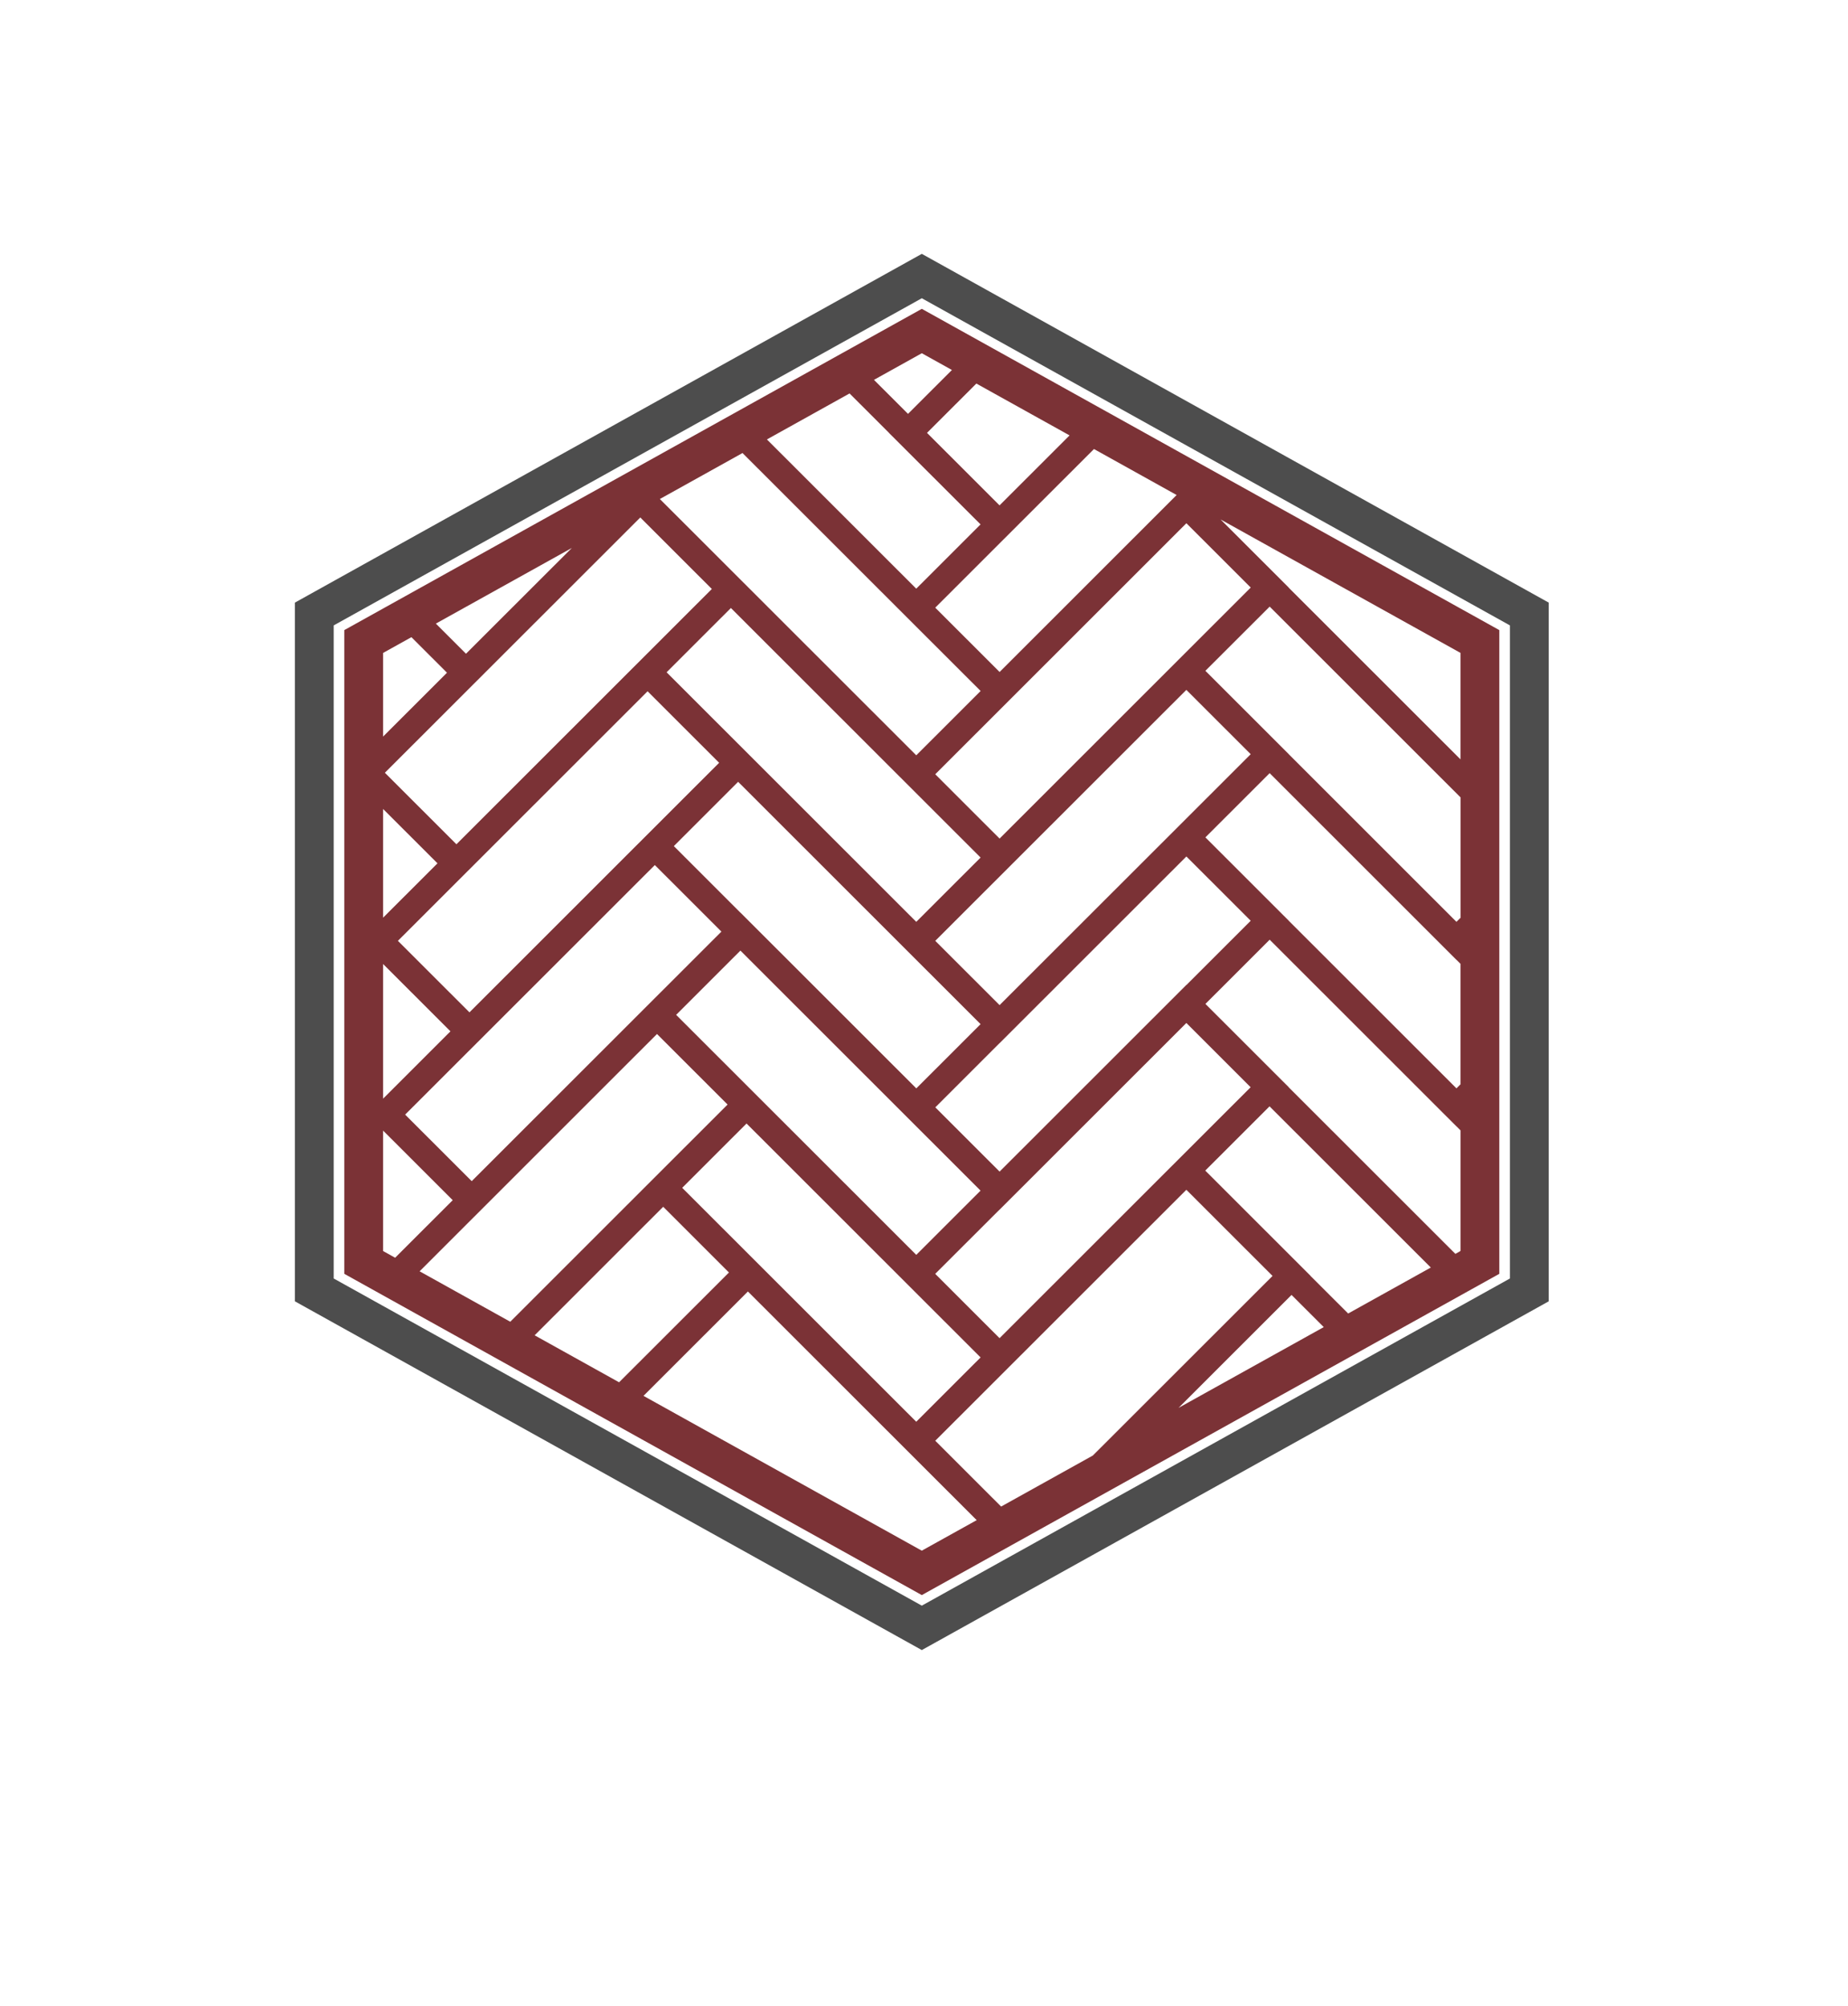
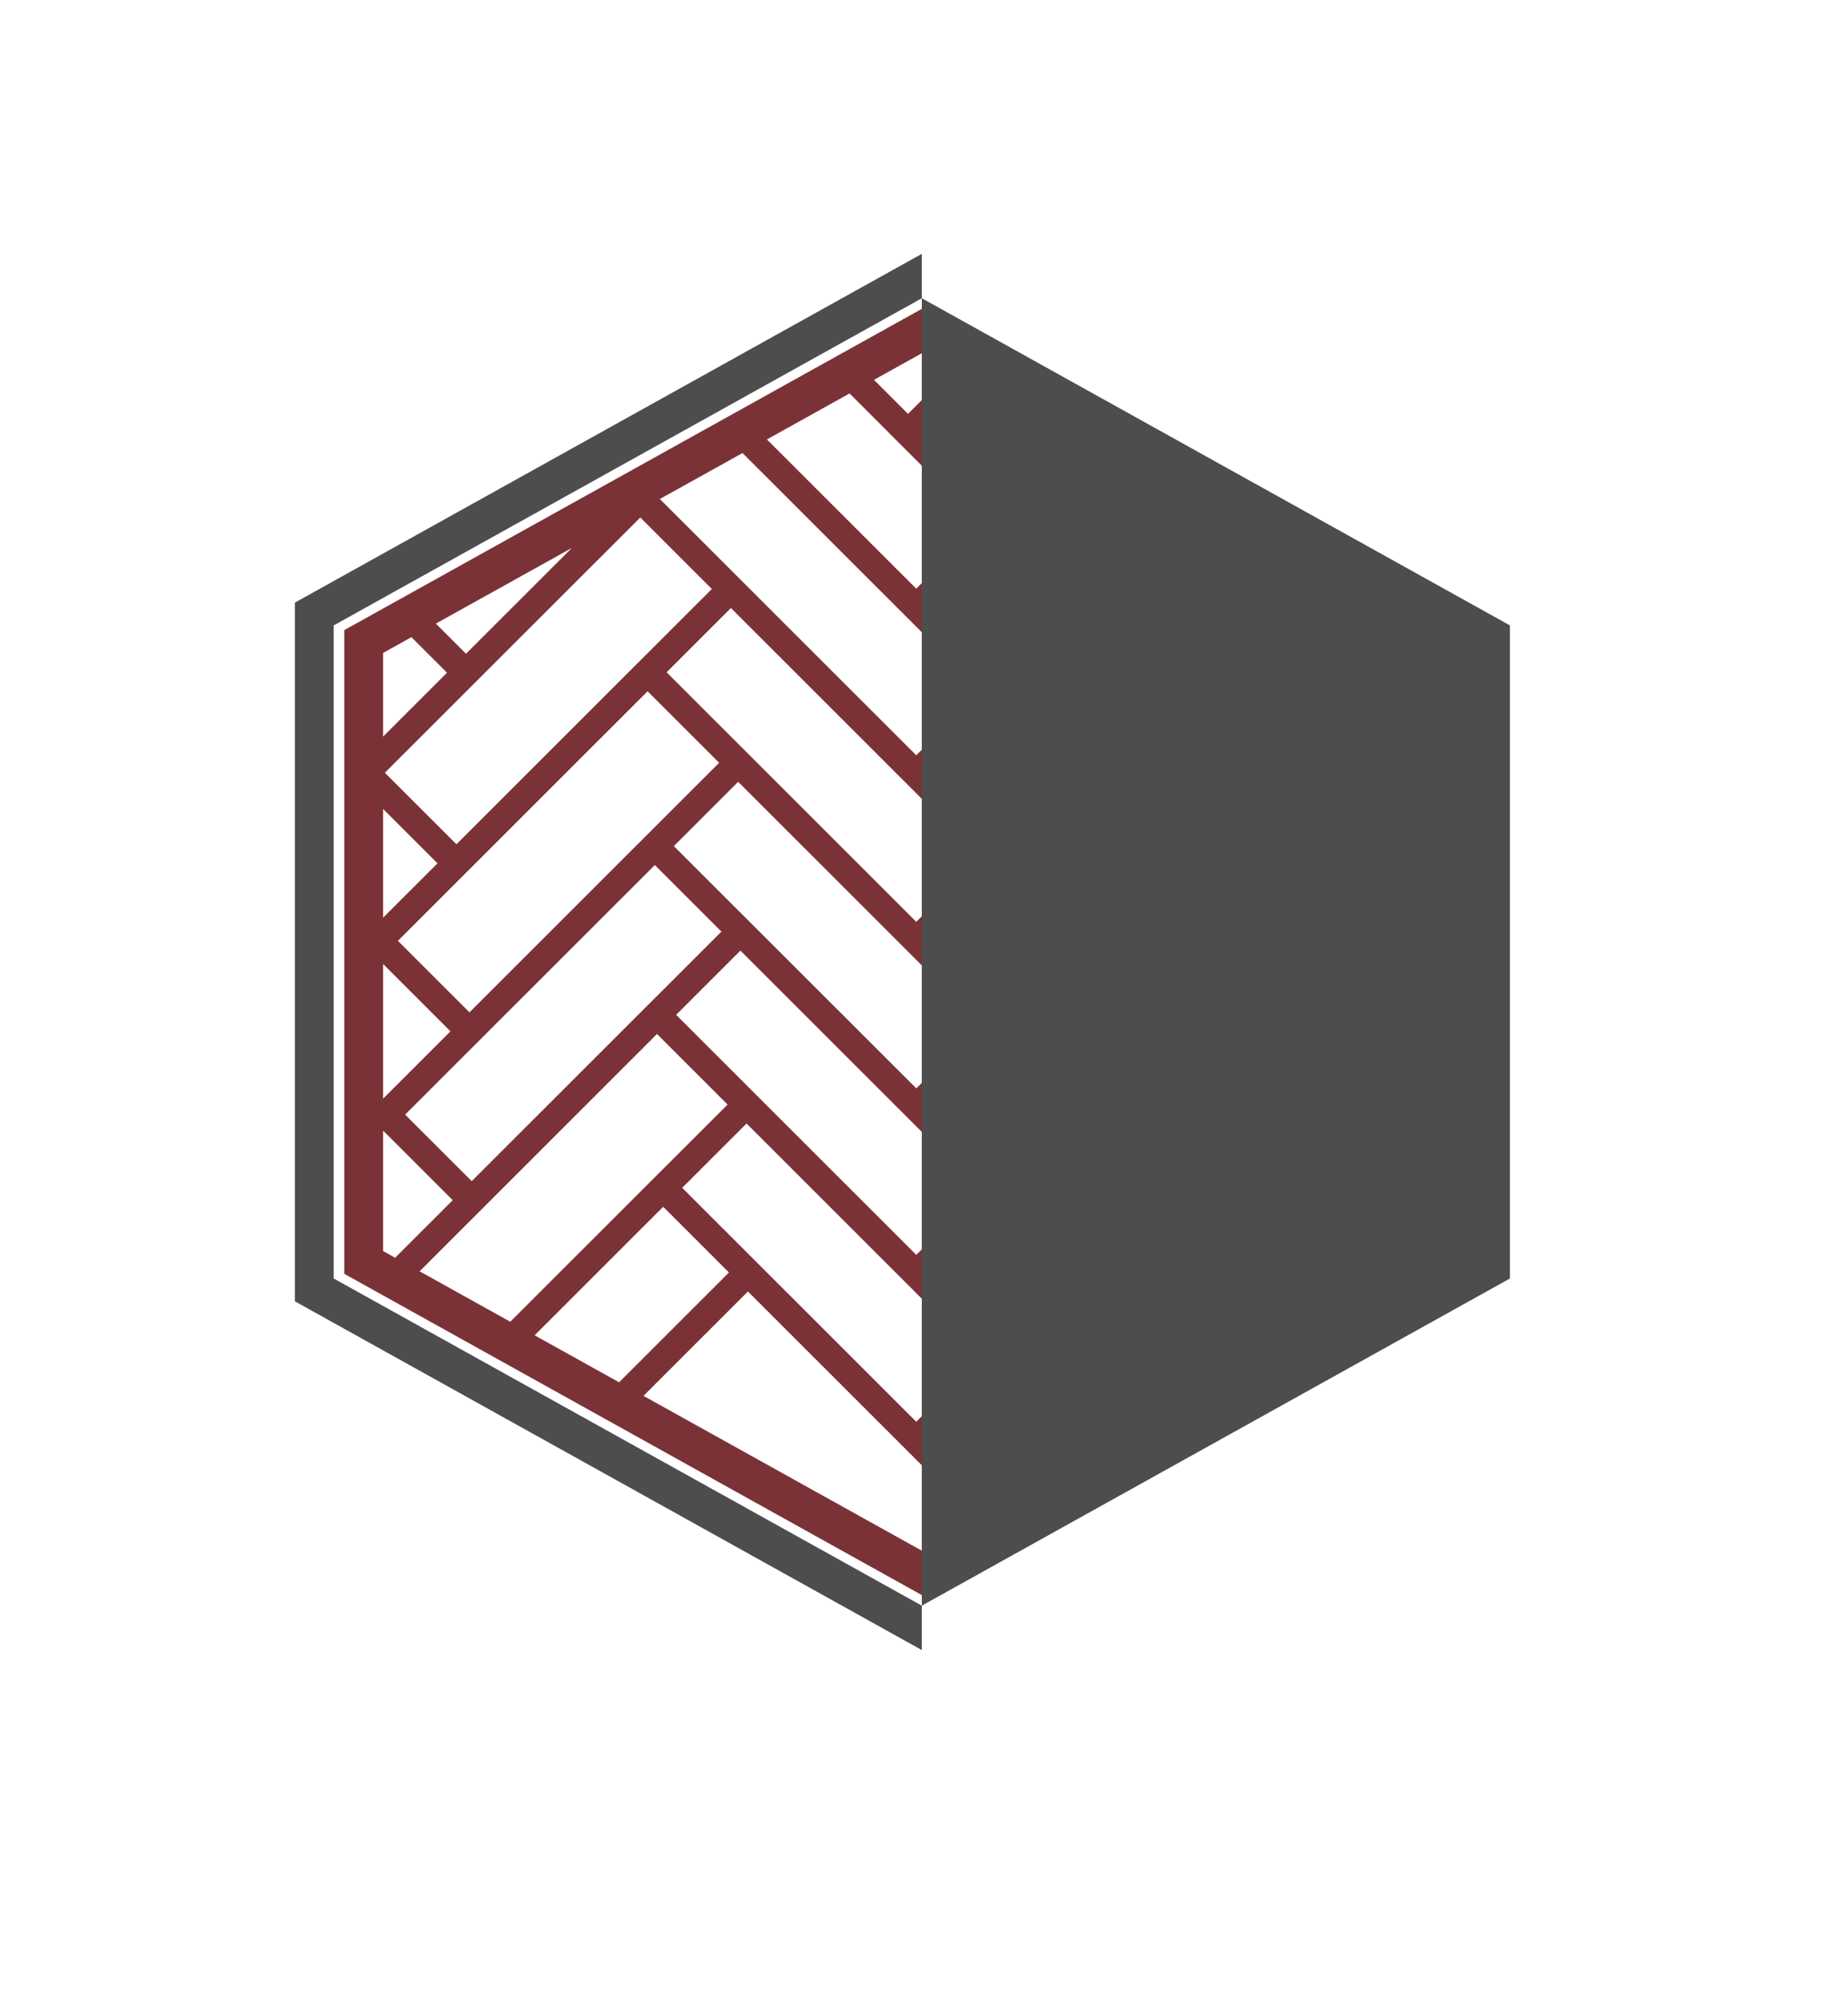
<svg xmlns="http://www.w3.org/2000/svg" width="188" height="204" viewBox="0 0 188 204" fill="none">
  <g filter="url(#filter0_d)">
-     <path d="M94 16L20.626 56.807V138.561L94 179.367L167.374 138.561V56.807L94 16Z" fill="white" />
-   </g>
+     </g>
  <path d="M35.026 64.084V129.553L93.777 162.227L152.528 129.553V64.084L93.777 31.41L35.026 64.084ZM96.84 37.629L92.373 42.093L88.91 38.632L93.777 35.925L96.84 37.629ZM148.532 127.259L148.058 127.523L131.096 110.575L131.103 110.568L122.63 102.102L129.166 95.571L148.163 114.553L148.166 114.55L148.58 114.963V127.211L148.532 127.259ZM99.753 53.334L93.211 59.871L78.019 44.692L86.427 40.015L90.44 44.024L90.436 44.028L99.753 53.334ZM93.211 63.735L99.76 70.276L93.214 76.817L67.129 50.752L75.537 46.075L93.211 63.735ZM148.58 110.276L148.166 110.69L131.099 93.636L131.103 93.633L122.627 85.164L129.163 78.633L148.159 97.615L148.163 97.612L148.577 98.025V110.276H148.58ZM75.092 79.514L93.214 97.622L99.757 104.159L93.218 110.693L75.326 92.816L75.323 92.82L68.55 86.052L75.092 79.514ZM47.759 102.959L40.48 95.687L65.88 70.306L73.159 77.579L69.889 80.846L47.759 102.959ZM93.214 114.557L99.753 121.091L93.214 127.625L68.784 103.214L75.323 96.68L93.214 114.557ZM101.686 123.022L101.69 123.026L120.69 104.041L127.229 110.575L101.686 136.097L95.141 129.556L101.686 123.022ZM120.693 100.167L101.69 119.156L95.151 112.622L101.69 106.087L101.693 106.091L120.693 87.106L127.236 93.643L120.7 100.174L120.693 100.167ZM120.697 83.239L101.69 102.224L95.147 95.687L103.623 87.217L120.69 70.164L127.236 76.705L120.697 83.239ZM93.214 93.755L75.092 75.647L67.814 68.374L74.356 61.837L99.757 87.217L93.214 93.755ZM65.138 52.629L72.416 59.902L46.433 85.865L39.154 78.592L65.138 52.629ZM47.406 66.487L44.34 63.423L58.175 55.73L47.406 66.487ZM44.506 87.804L38.974 93.331V82.276L44.506 87.804ZM45.825 104.891L38.974 111.737V98.042L45.825 104.891ZM66.617 87.98L73.39 94.748L66.837 101.295L47.989 120.128L41.216 113.36L66.617 87.98ZM66.837 105.162L74.017 112.337L51.91 134.426L42.688 129.296L66.837 105.162ZM67.468 122.734L74.156 129.418L62.981 140.584L54.389 135.806L67.468 122.734ZM69.401 120.806L75.947 114.265L99.757 138.056L93.211 144.597L85.291 136.684L76.086 127.486L69.401 120.806ZM120.69 121.006L129.458 129.767L111.176 148.033L101.846 153.222L95.147 146.529L120.69 121.006ZM131.391 131.698L134.667 134.972L119.893 143.187L131.391 131.698ZM133.321 129.767L133.328 129.76L122.613 119.054L129.152 112.52L145.558 128.913L137.15 133.589L133.321 129.767ZM148.166 93.755L131.103 76.701L131.106 76.698L122.627 68.225L123.715 67.138L129.166 61.695L148.583 81.097V93.341L148.166 93.755ZM101.69 85.286L95.144 78.745L98.417 75.475L101.69 72.204L116.396 57.509L120.693 53.215L127.239 59.756L101.69 85.286ZM105.987 64.05L101.69 68.344L95.144 61.803L111.292 45.668L119.7 50.345L105.987 64.05ZM101.686 51.399L94.306 44.024L99.326 39.009L108.809 44.282L101.686 51.399ZM41.854 64.802L45.473 68.418L38.974 74.912V66.405L41.854 64.802ZM38.974 114.987L46.056 122.063L40.199 127.916L38.974 127.235V114.987ZM65.463 141.964L76.086 131.349L84.006 139.263L99.36 154.605L93.774 157.709L65.463 141.964ZM148.58 77.233L131.096 59.763L131.103 59.756L124.17 52.829L148.577 66.402V77.233H148.58Z" fill="#7B3236" />
-   <path d="M93.777 25.818L30 61.288V132.349L93.777 167.818L157.554 132.349V61.288L93.777 25.818ZM153.607 130.027L93.777 163.301L33.948 130.027V63.606L93.777 30.332L153.607 63.606V130.027Z" fill="#4D4D4D" />
+   <path d="M93.777 25.818L30 61.288V132.349L93.777 167.818V61.288L93.777 25.818ZM153.607 130.027L93.777 163.301L33.948 130.027V63.606L93.777 30.332L153.607 63.606V130.027Z" fill="#4D4D4D" />
  <defs>
    <filter id="filter0_d" x="0.626" y="0" width="186.748" height="203.367" filterUnits="userSpaceOnUse" color-interpolation-filters="sRGB">
      <feFlood flood-opacity="0" result="BackgroundImageFix" />
      <feColorMatrix in="SourceAlpha" type="matrix" values="0 0 0 0 0 0 0 0 0 0 0 0 0 0 0 0 0 0 127 0" result="hardAlpha" />
      <feOffset dy="4" />
      <feGaussianBlur stdDeviation="10" />
      <feColorMatrix type="matrix" values="0 0 0 0 0 0 0 0 0 0 0 0 0 0 0 0 0 0 0.2 0" />
      <feBlend mode="normal" in2="BackgroundImageFix" result="effect1_dropShadow" />
      <feBlend mode="normal" in="SourceGraphic" in2="effect1_dropShadow" result="shape" />
    </filter>
  </defs>
</svg>